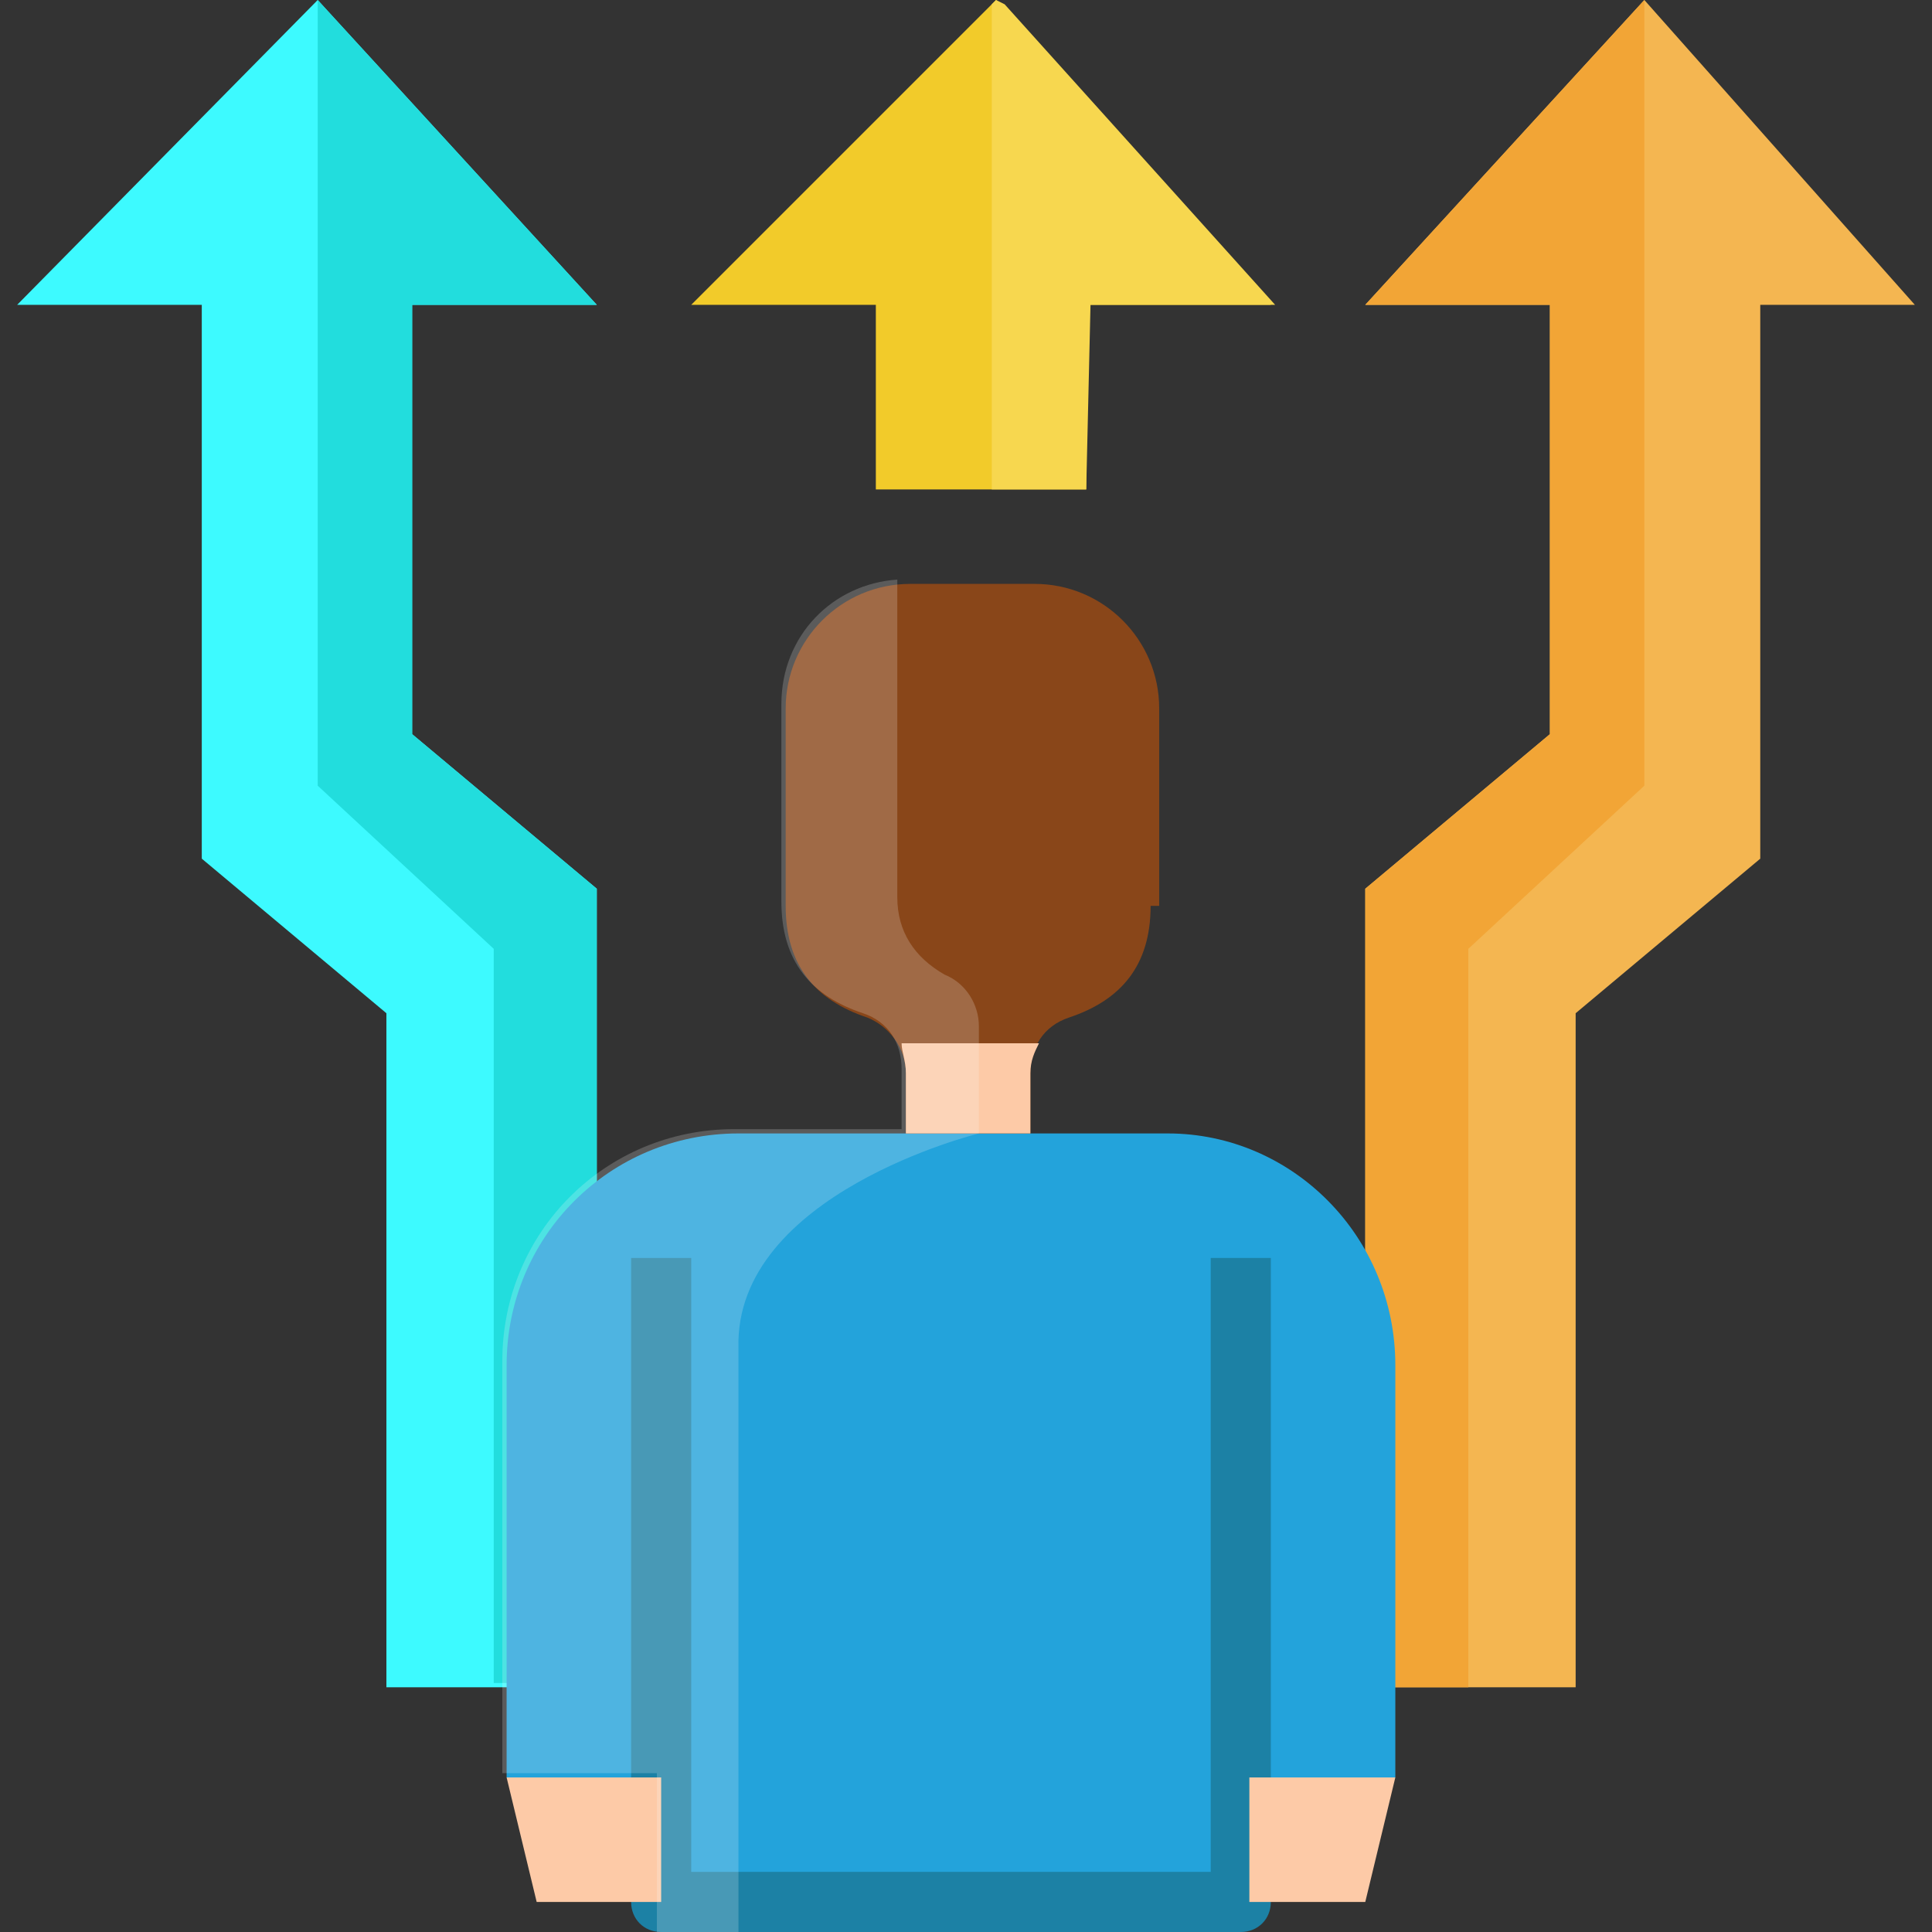
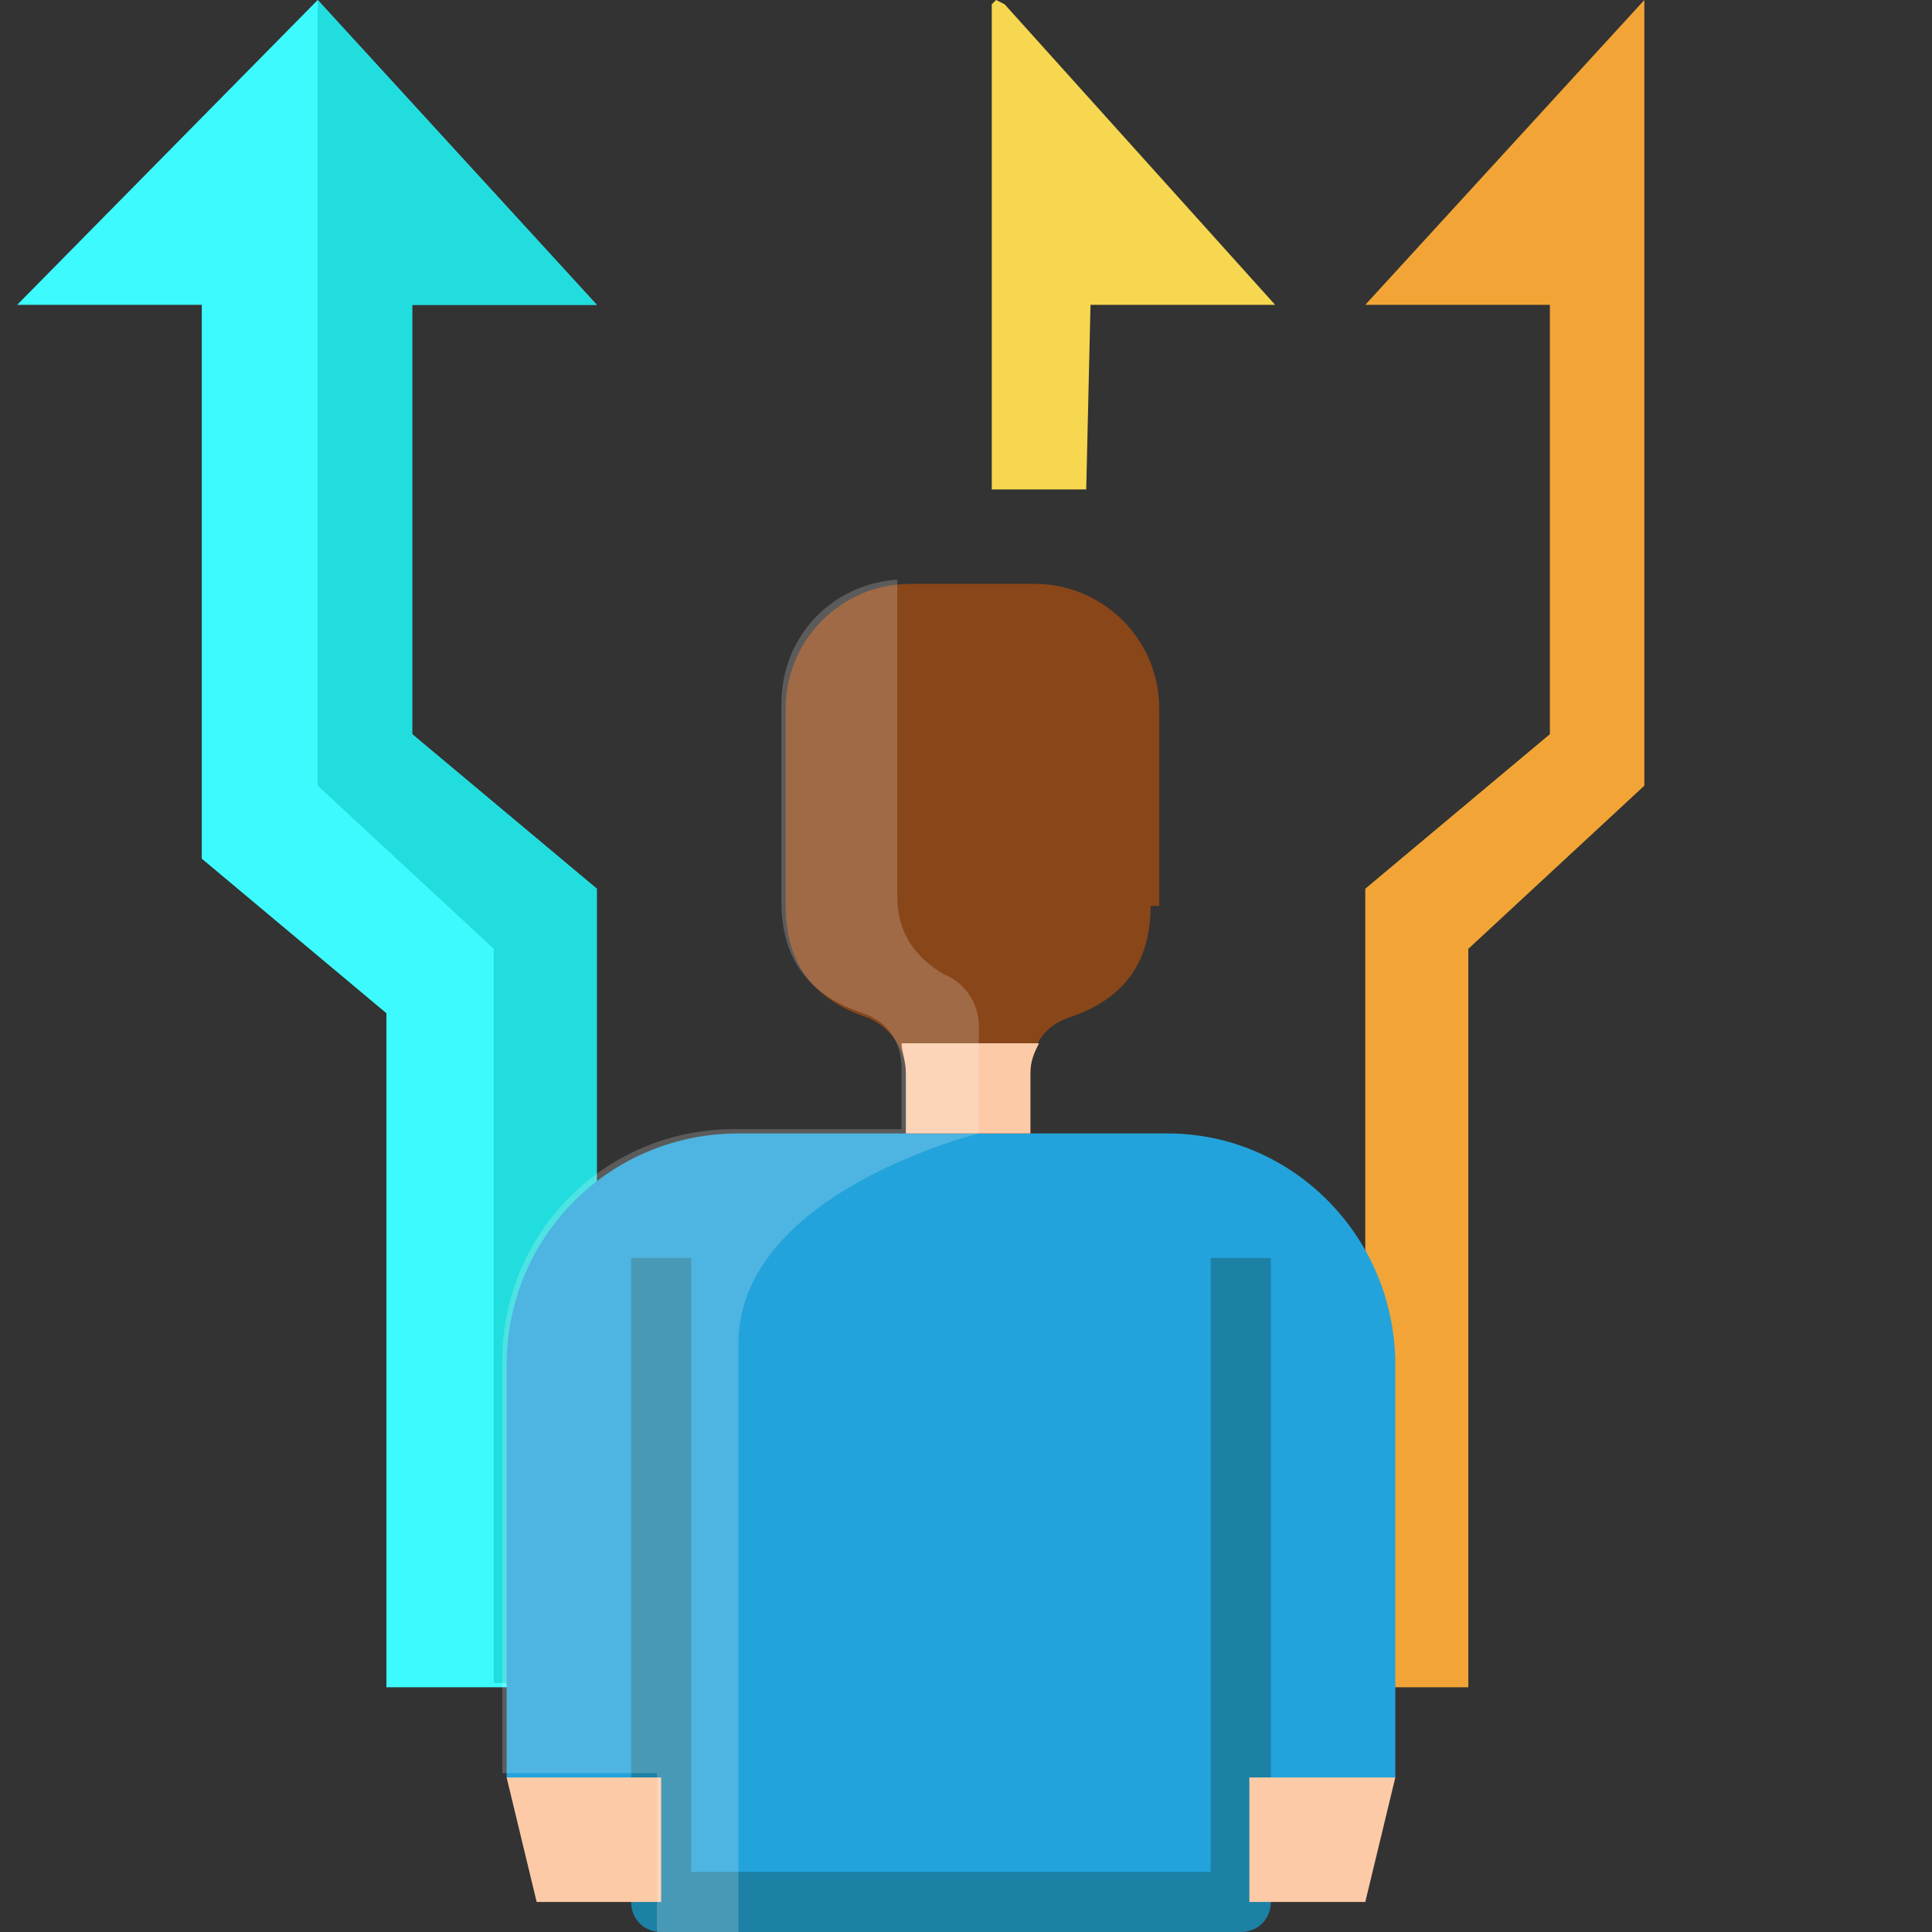
<svg xmlns="http://www.w3.org/2000/svg" version="1.1" id="Layer_2_00000047046836926169463940000016146279960765851030_" x="0px" y="0px" width="45px" height="45px" viewBox="0 0 45 45" style="enable-background:new 0 0 45 45;" xml:space="preserve">
  <rect x="0" y="0" width="45" height="45" fill="#333333" stroke="none" />
  <style type="text/css">
	.st0{fill:#F4B651;}
	.st1{fill:#F2A536;}
	.st2{fill:#3DFAFF;}
	.st3{fill:#22DDDD;}
	.st4{fill:#23A3DB;}
	.st5{fill:#894619;}
	.st6{fill:#1C81A5;}
	.st7{fill:#FDCAA7;}
	.st8{fill:#F2CB2A;}
	.st9{opacity:0.2;fill:#FAFBFC;enable-background:new    ;}
	.st10{fill:#F7D74F;}
</style>
  <g>
-     <path class="st0" d="M31.8,39.3V20.7l4.3-3.6v-10h-4.3L38.3,0l6.3,7.1h-3.6V20l-4.3,3.6v15.7H31.8z" />
    <path class="st1" d="M36.1,7.1v10l-4.3,3.6v18.6h2.4V22.1l4.1-3.8V0l-6.5,7.1H36.1z" />
    <path class="st2" d="M13.9,39.3V20.7l-4.3-3.6v-10h4.3L7.4,0L0.4,7.1h4.3V20l4.3,3.6v15.7H13.9z" />
    <path class="st3" d="M11.5,22.1v17.1h2.4V20.7l-4.3-3.6v-10h4.3L7.4,0v18.3L11.5,22.1z" />
    <path class="st4" d="M32.5,31.8v9.6h-3.4v2.9H15.4v-2.9h-3.6v-9.6c0-3,2.4-5.4,5.4-5.4l0,0h10C30.1,26.4,32.5,28.8,32.5,31.8   L32.5,31.8z" />
    <path class="st5" d="M26.8,21.1c0,1.4-0.7,2.2-1.9,2.6c-0.6,0.2-0.9,0.7-0.9,1.3v1.4h-2.9V25c0-0.6-0.4-1.1-0.9-1.3   c-1.2-0.4-1.9-1.2-1.9-2.6v-4.6c0-1.6,1.3-2.9,2.9-2.9h2.9c1.6,0,2.9,1.3,2.9,2.9V21.1z" />
    <path class="st6" d="M28.9,45H15.4c-0.4,0-0.7-0.3-0.7-0.7v-15h1.4v14.3h12.1V29.3h1.4v15C29.6,44.7,29.3,45,28.9,45z" />
    <path class="st7" d="M15.4,41.4v2.9h-2.9l-0.7-2.9H15.4z" />
    <path class="st7" d="M32.5,41.4l-0.7,2.9h-2.7v-2.9H32.5z" />
-     <path class="st8" d="M20.4,11.4V7.1h-4.3L23.2,0l6.4,7.1h-4.3v4.3H20.4z" />
    <path class="st7" d="M21.1,25v1.4h2.9V25c0-0.3,0.1-0.5,0.2-0.7h-3.2C21,24.5,21.1,24.7,21.1,25z" />
    <path class="st9" d="M20.9,20.9v-7.4c-1.5,0.1-2.7,1.3-2.7,2.9v4.6c0,1.4,0.7,2.2,1.9,2.6c0.6,0.2,0.9,0.7,0.9,1.3v1.4h-3.9   c-3,0-5.4,2.4-5.4,5.4l0,0v9.6h3.6V45h1.9v-3.6l0-10c-0.1-3.6,5.6-5,5.6-5v-2.5c0-0.5-0.3-1-0.8-1.2L22,22.7   C21.3,22.3,20.9,21.7,20.9,20.9z" />
    <path class="st10" d="M25.4,7.1h4.3l-6.3-7L23.2,0l-0.1,0.1v11.3h2.2L25.4,7.1z" />
  </g>
</svg>